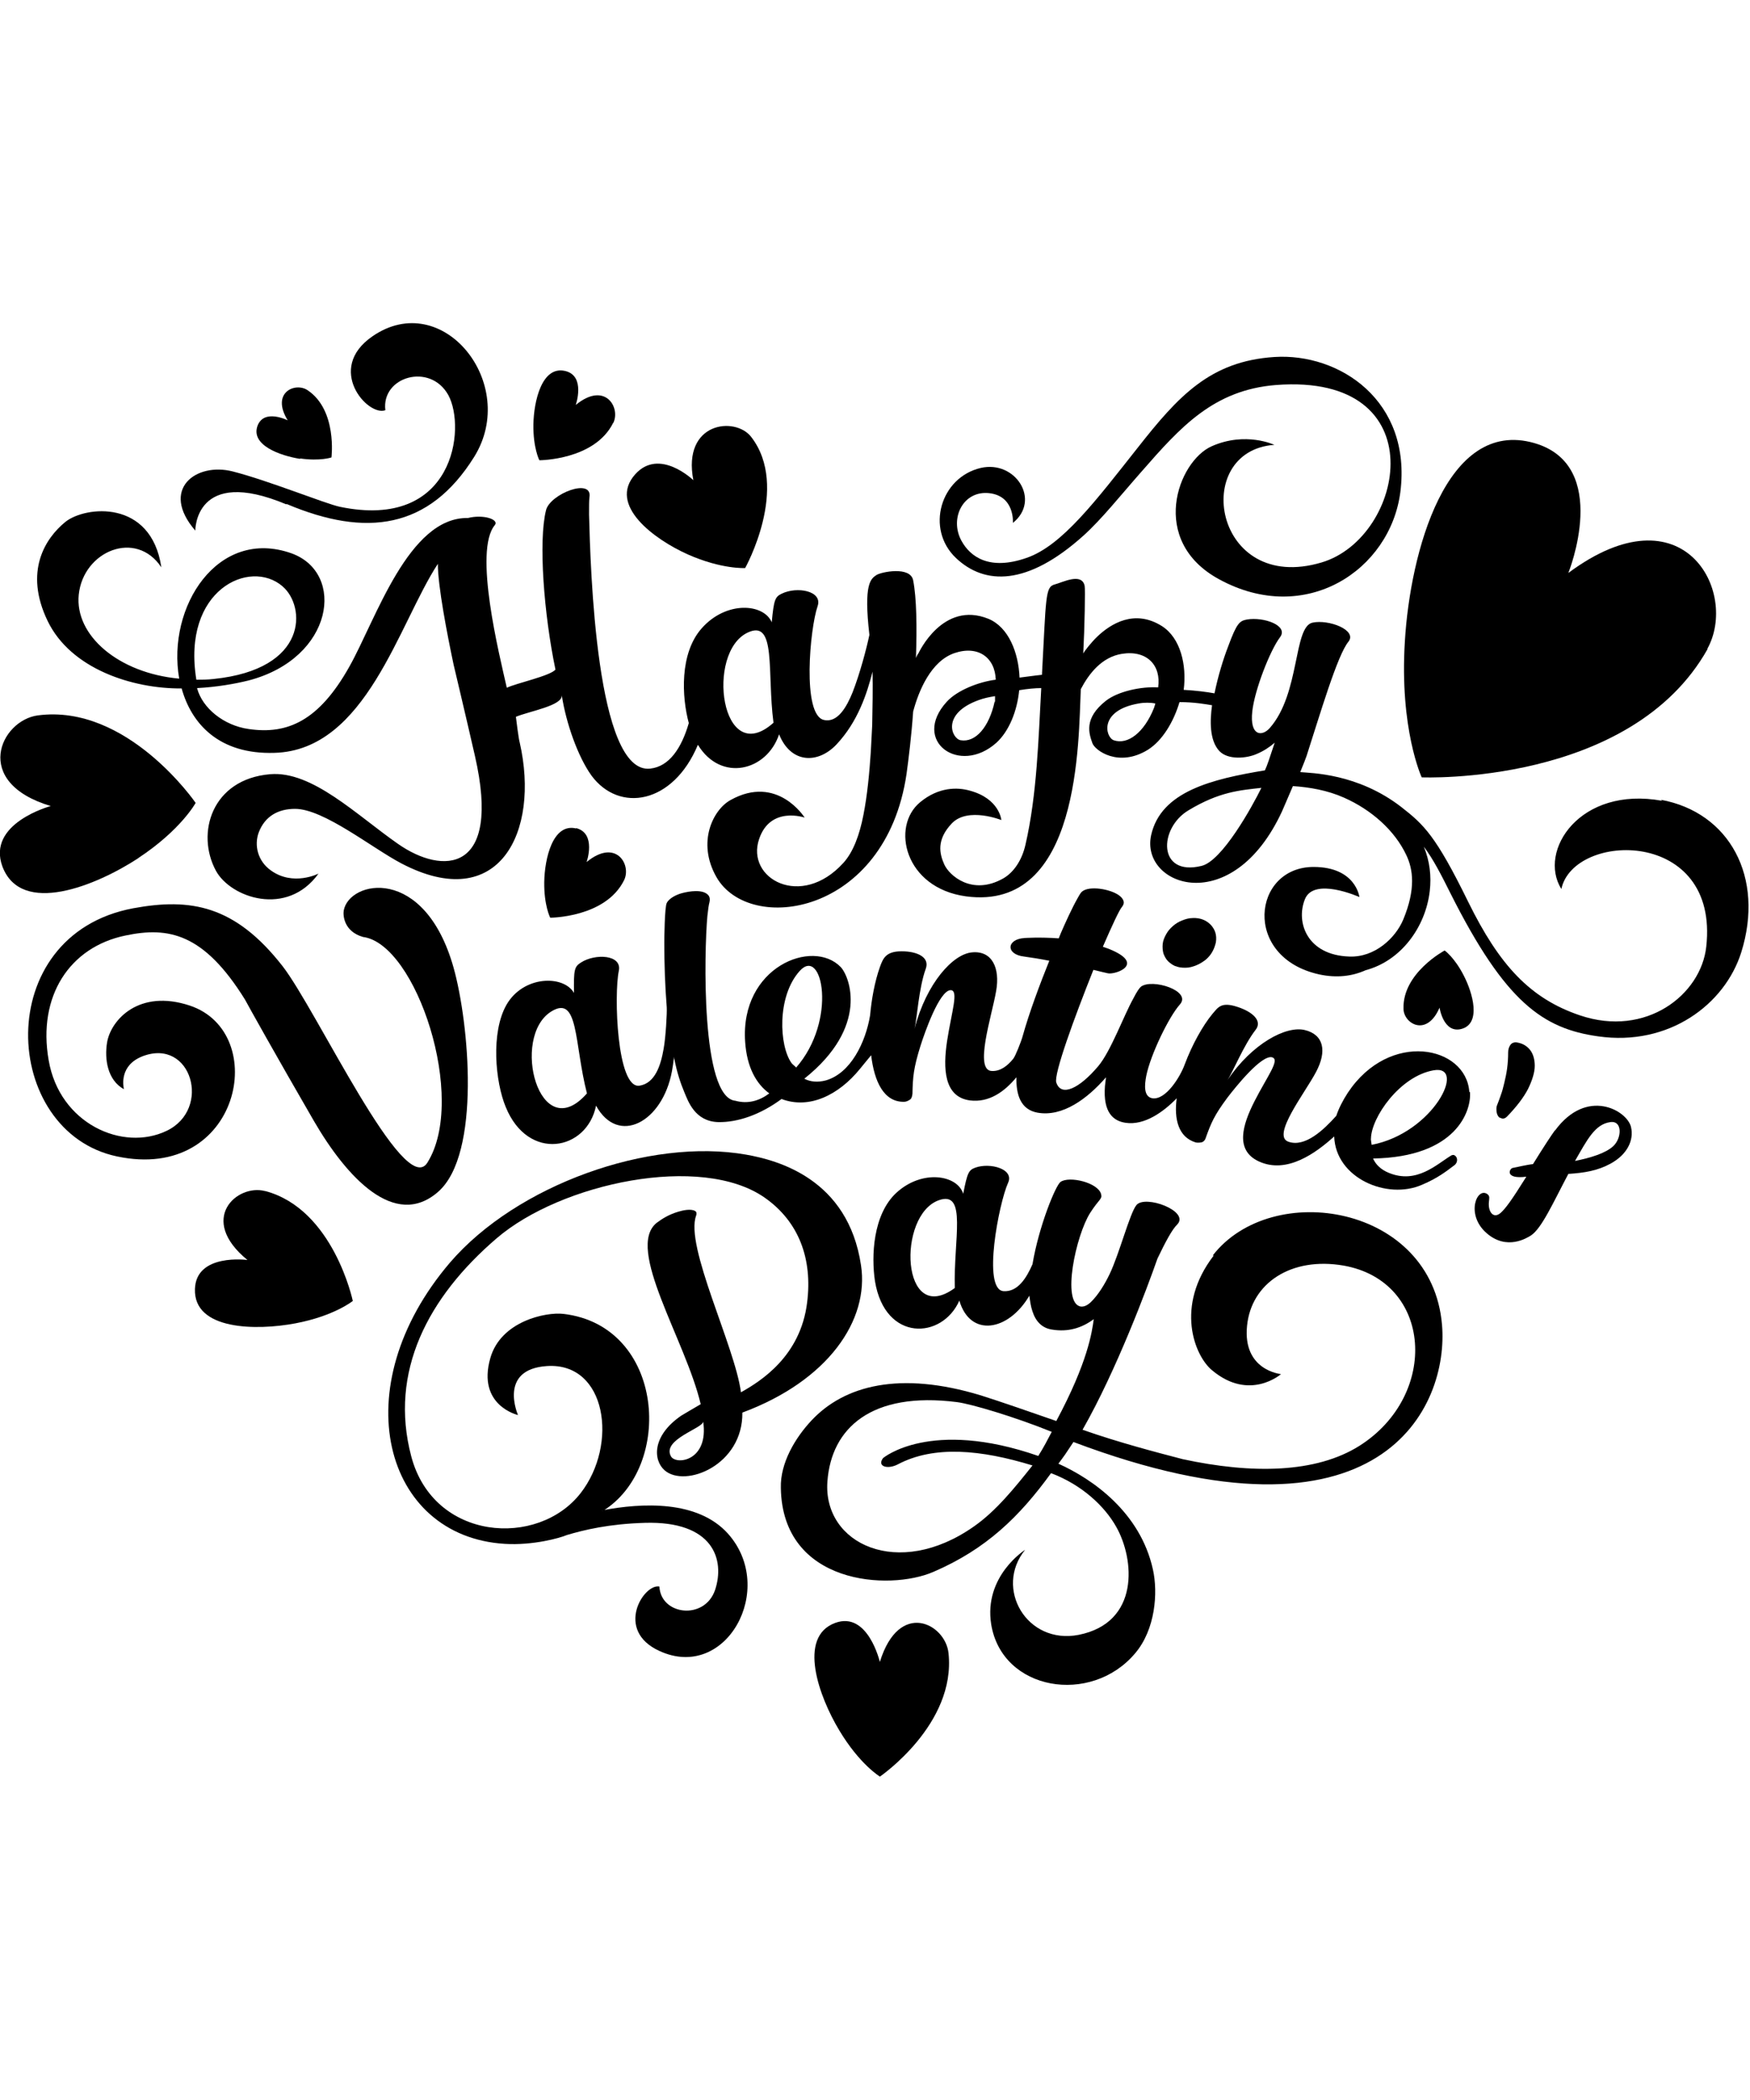
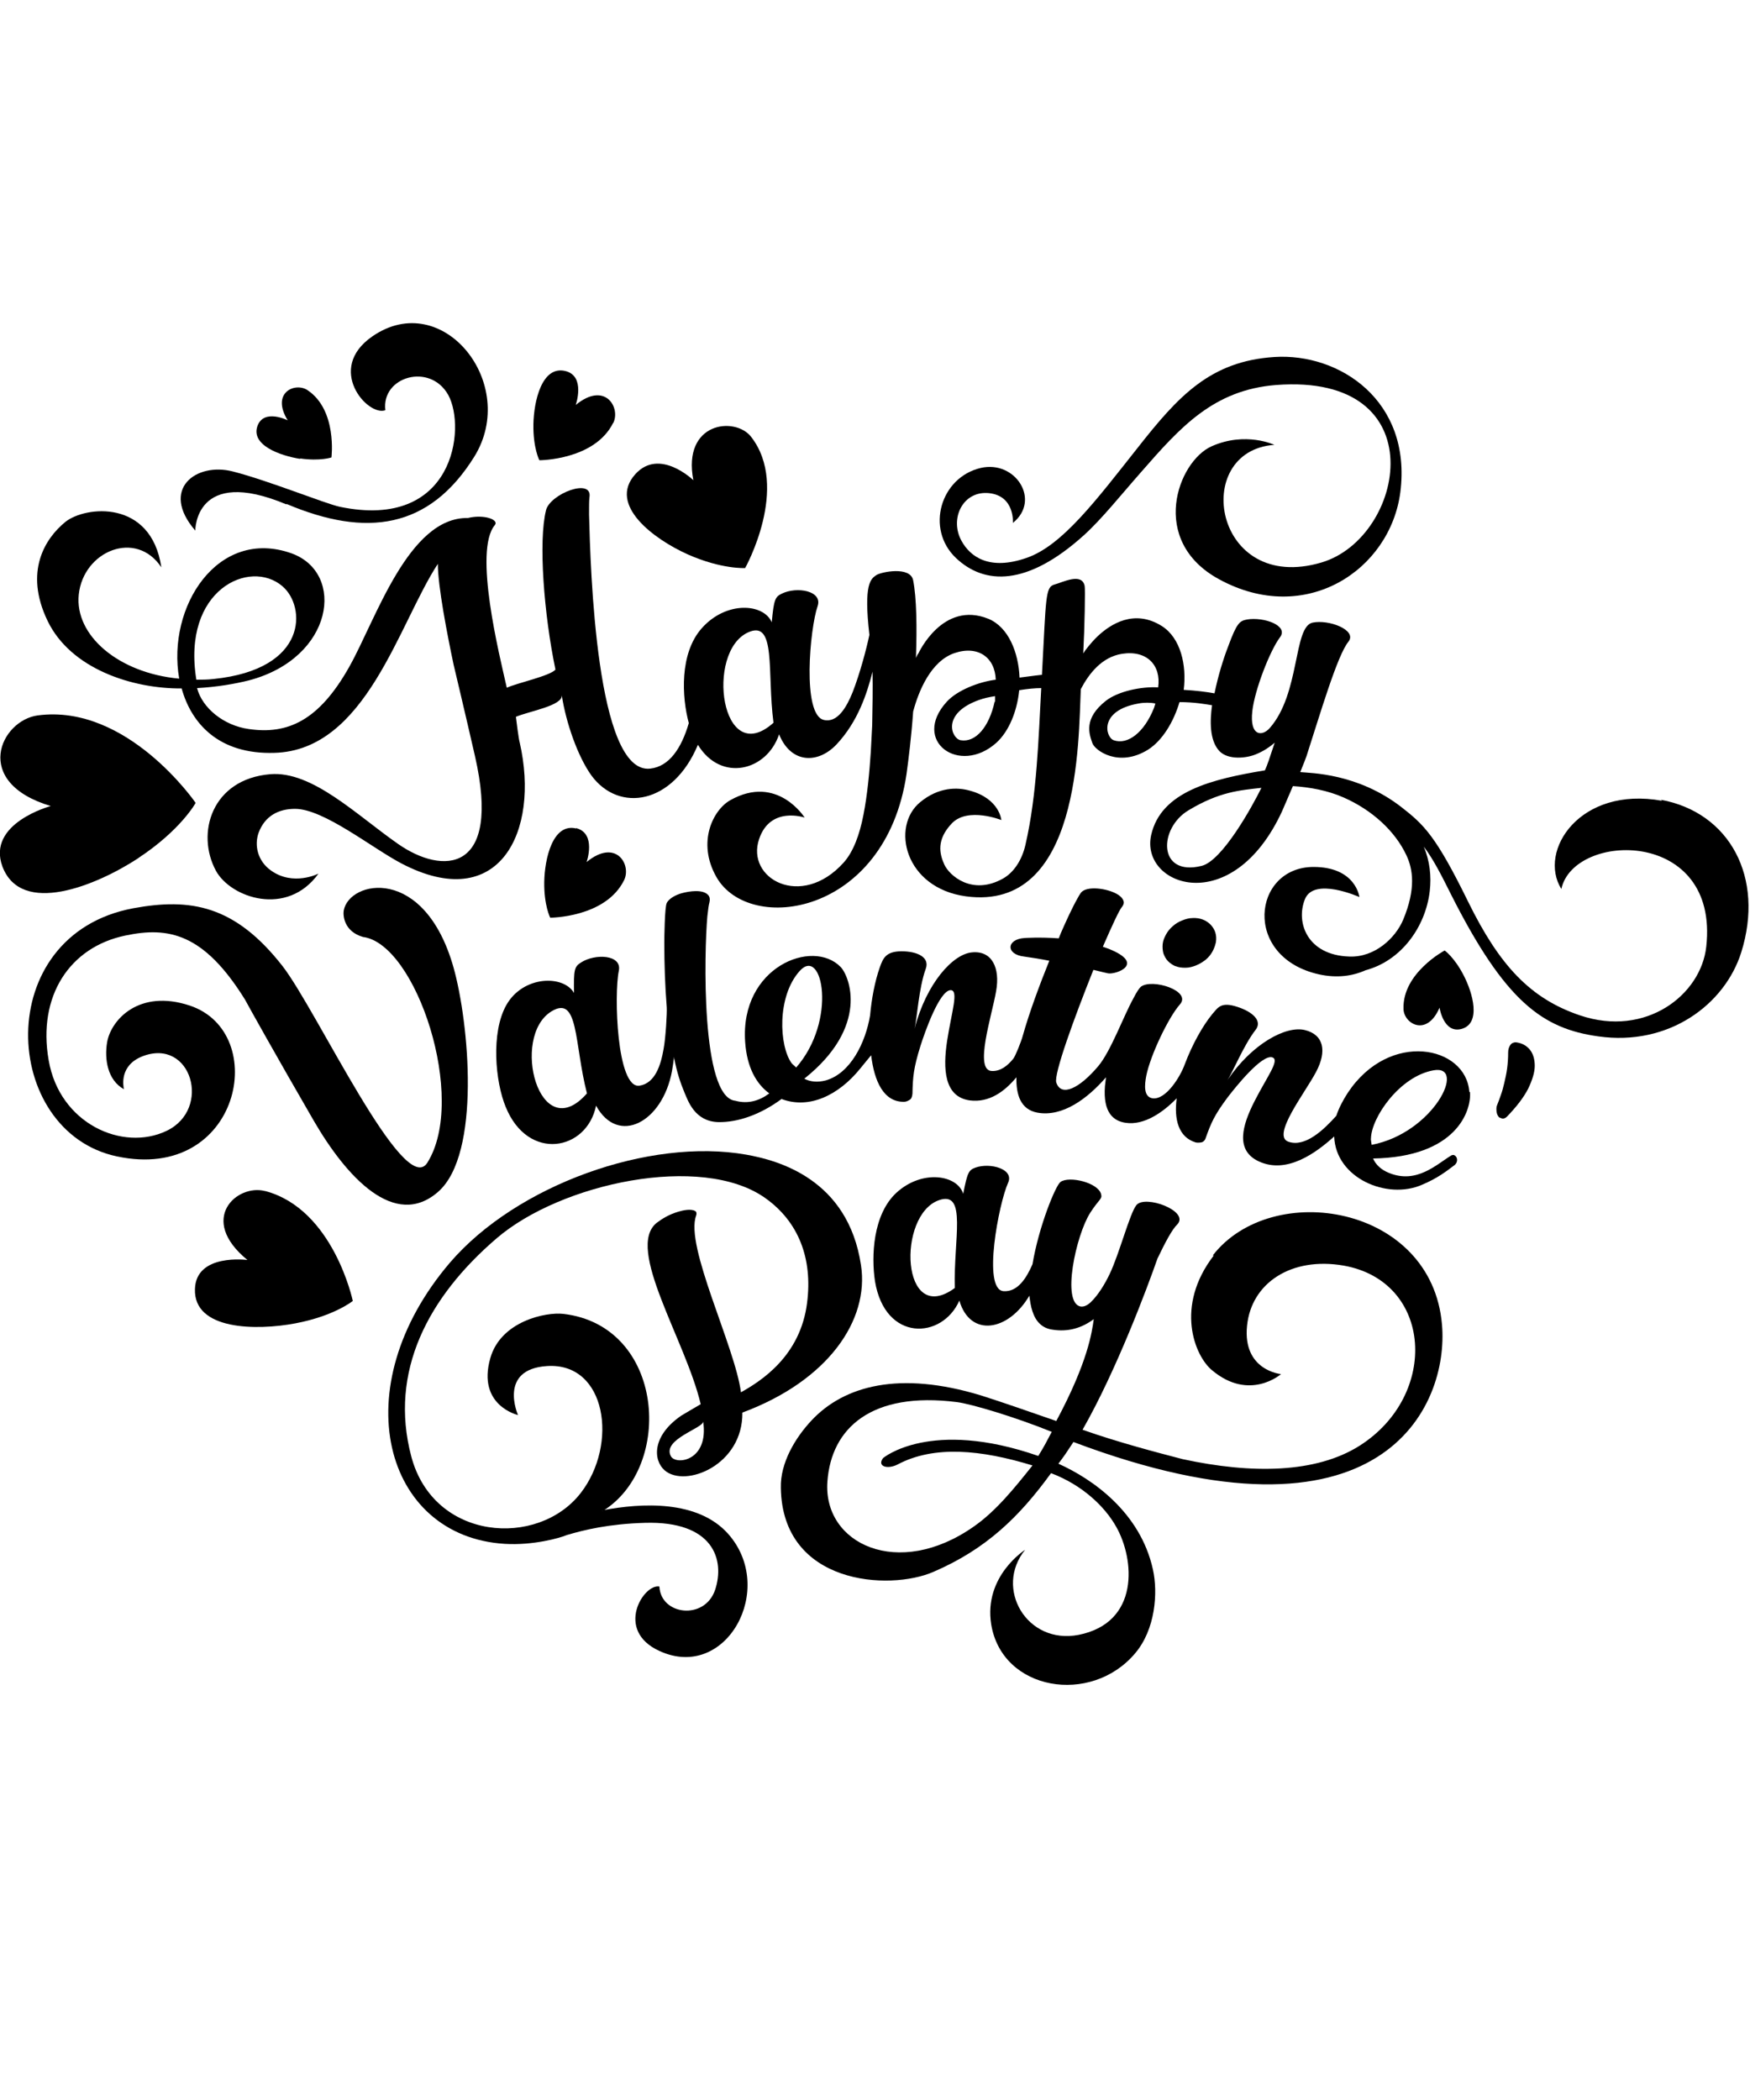
<svg xmlns="http://www.w3.org/2000/svg" id="Layer_1" version="1.1" viewBox="0 0 500 600">
  <path d="M335.8,276c.9.4,1.8.5,2.9.5s2.1-.3,3.1-.7c1-.4,1.9-1,2.7-1.6.8-.7,1.4-1.4,1.9-2.3s.8-1.8,1-2.7c.3-2-.2-3.6-1.5-5-1.3-1.3-3-2-5.1-1.9-1.1,0-2.1.3-3.1.7-1,.4-1.8.9-2.6,1.6-.8.7-1.4,1.4-1.9,2.3s-.9,1.8-1,2.8,0,1.9.2,2.7c.3.8.7,1.6,1.3,2.2.6.6,1.3,1.1,2.2,1.5h-.1Z" />
  <path d="M428.4,319.2c.8.6,1.5.5,2.2-.2,2.7-2.8,4.7-5.4,6-7.9,1.2-2.5,1.9-4.7,1.9-6.6s-.5-3.5-1.4-4.6c-1-1.2-2.3-1.9-4-2.1-.6,0-1.2.2-1.6.8-.4.6-.6,1.3-.6,2.1,0,1.6-.1,3.1-.3,4.6-.2,1.5-.5,2.8-.8,4.1-.3,1.3-.6,2.4-1,3.5s-.7,2-1,2.7c-.3.6-.3,1.3-.2,2.1.1.7.4,1.3.9,1.7v-.2Z" />
  <path d="M419.8,311.9c-1-13.1-22.8-17.6-34.7.3-1.5,2.3-2.6,4.5-3.3,6.6-3.6,4-8.9,9.1-13.7,7.4-4.9-1.7,4.8-14,7.9-19.9,3.2-6,2.2-10.7-3.2-12-5.3-1.3-15,3.8-22.1,14.3,1.5-2.2,4.6-9.9,8-14.3,2.1-2.6-.8-5.2-5.1-6.6-4.8-1.6-5.6.2-7.2,2-2.8,3.4-5.8,8.8-7.9,14.4-1.3,3.6-5.4,10.2-9.2,9.7-2.6-.4-2.3-3.8-1.8-6.4,1.2-6,6.4-16.8,9.6-20.4,3.5-3.9-7.9-7.5-11.1-5.1-.4.3-1.2,1.4-2.2,3.4-2.7,4.8-6.4,15-10,19.3-5.4,6.4-10.6,8.9-12,4.7-.8-2.3,5.2-18.7,10.6-32.2,2.1.5,3.6.9,4.2,1,2.2.4,10.9-2.7.2-7-.6-.2-1.1-.4-1.7-.6,2.6-6,4.7-10.5,5.4-11.3.5-.6.7-1.2.5-1.8-.2-.6-.6-1.1-1.3-1.6-2.5-1.8-8.4-2.8-10.5-1.1-.3.2-.7.8-1.3,1.9-1.6,2.8-3.5,7-4.8,10-.2.5-.4,1-.6,1.5-5.5-.4-9.7-.1-9.7-.1-5.3.3-5.5,4.7-.2,5.3,2.2.3,4.7.7,7.2,1.2-2.7,6.7-5.7,14.7-7.6,21.5-.4,1.5-2.1,5.8-2.7,6.5-1.7,2.1-3.7,3.6-6.1,3.5-5.2-.1,0-15.8,1.2-22.8,1.2-6.7-1.2-11.6-6.8-11.1-5.5.4-13.1,8.8-16.5,21.8.7-2.8,1.2-11.6,3.2-17.1,1.2-3.3-2.4-5-6.9-5s-5.3,2-6.2,4.5c-1.5,4.2-2.4,9.3-2.8,13.8-1.3,7.8-5.6,16.6-12.7,18.6-2.3.6-4.4.4-6.1-.5,18.7-14.9,12.9-29.3,10.4-31.9-8-8.3-28.8,0-27.3,21.4.5,7.3,3.2,12,6.9,14.7-2.8,2.1-6.1,3.1-9.7,2.1-9.9-.9-8.9-42.7-8-52.7.2-1.9.4-3.3.6-4,.2-.8.1-1.5-.3-2-1.5-1.8-5.4-1.2-7.6-.6-1.5.4-3.6,1.4-4.3,2.8-.6,1.1-.7,10.1-.7,11.4,0,5.9.2,12.2.7,18.4.1,1.6-.3,8.7-.9,11.9-.8,4.6-2.4,9.8-6.9,10.5-6.5.9-7.3-26.1-5.9-32.8,1-4.7-6.8-5-10.8-2.4-1.9,1.2-2.1,2-2,8.7-3-5.2-14.5-5-19.3,3.4-4.5,7.9-3.2,22-.2,29.2,6.4,15.7,23.2,12.5,25.8-.4,6.3,11.5,19,4.8,21.7-9.9.2-1.1.4-2.5.6-4.1,0,.3,0,.6.1.8.7,3.6,1.7,6.7,2.8,9.3,1.1,2.6,3,8.4,9.7,8.6,5.6.1,12-2.1,18.1-6.6,7.9,3,16.3-1.1,22.4-8.6,1-1.2,2.1-2.6,3.2-3.9.9,7.5,3.6,13.4,9.4,13.3.5,0,1-.2,1.5-.5.6-.3.8-.9.9-1.8.1-4.8.3-7.3,2.3-13.7,1.2-3.8,5.4-15.8,8.6-15.9,2.4,0,.3,6.1-1,14.5-1.2,7.9-.9,16,6.5,17,5.5.7,9.9-2.5,13.3-6.6-.1,5,1.2,9.2,6,10.1,7.2,1.3,14.3-4,19.6-10.1-.1.8-.2,1.7-.3,2.5-.6,7.7,2.5,10,5.9,10.5,5.4.8,10.8-3.1,14.6-7-.8,6,.5,11.1,5.4,12.6.4.1,1,.1,1.6,0s1.1-.6,1.3-1.3c1.5-4.2,2.4-6.4,6.2-11.5,2.3-3,9.8-12.4,12.8-11.5,2.3.7-1.5,5.5-5.1,12.6-3.4,6.7-5.6,13.9,1.2,17.1,8.1,3.8,16.5-2.5,21.6-7.1.4,11.9,15.1,18.2,25.1,13.8,4.5-1.9,7-3.9,9-5.4,1.4-.9,1.2-2.5.3-3-.3-.2-.6-.1-.9,0-4.2,2.5-9.9,8.3-17.9,5-2.2-.9-3.7-2.3-4.5-4.1,23.9-.4,28.1-13.7,27.7-18.9l-.2-.2ZM157.5,289c7.9-4.9,6.5,9,10.2,23.4-13.6,15.5-21.9-16.1-10.2-23.4ZM227.5,305.1c0-.2-1.2-1.1-1.3-1.3h0c-3.6-4.9-4.3-19.1,2.3-26.4,6.5-7.2,10.8,14.2-1.1,27.7h.1ZM391.9,327.1c0-.2-.3-1.6-.2-1.8h0c.1-6,8.2-17.8,17.9-19.5,9.6-1.7,0,17.9-17.7,21.3h0Z" />
-   <path d="M444.3,322.9c-.9,1.2-3.4,5-6.3,9.7-1.9.2-5.2,1-5.8,1.1-.9.1-2.5,3.3,3.9,2.5-4.5,7.2-6,9.1-7.3,10.3-2.1,1.9-3.7-.3-3.4-3.1.1-1.1.3-1.6-.4-2.2-3-2.2-6.3,5.7-.4,11s11.8,1.4,12.8.8c3.1-2,6.5-9.7,10.7-17.6,4.6-.3,8.3-.9,12-2.9,4.8-2.6,6.8-6.7,5.9-10.5-1.1-4.7-12.6-11.4-21.7,1h0ZM460.9,327.5c-2.2,2-6.4,3.3-10.9,4.2,3.5-6.1,5.7-10.5,10.1-11.1,3.5-.5,3.3,4.6.8,6.9Z" />
  <path d="M54.2,287.3c-14.5-4.8-22.5,4.1-23.6,10.5-.8,4.8.1,10.8,4.8,13.4-.2-1-1.3-6.8,5.3-9.4,14-5.4,19.9,15.1,6.9,21.3-12.5,6-30.6-2-33.7-20.2-3.2-18.3,6-32.3,21.9-35.6,12.3-2.6,22.4-.7,34.2,18.3.9,1.7,8.7,15.7,19.7,34.7,9.3,16,23.1,31.1,35.5,20.2,12.3-10.8,8.8-48.3,4.4-64-8.3-29.5-29.9-25-31.4-16.3-.2,1.3,0,5.9,5.5,7.5,15.2,1.9,29.9,46.2,18.4,64.5-6.6,10.5-31.6-43.6-41.4-56.2-13.6-17.4-26.3-19.5-42.6-16.5-40.8,7.6-37.8,63.9-4.7,70.9,35.3,7.5,44-35.4,20.8-43.1h0Z" />
-   <path d="M251.4,474.9s-3.4-14.7-12.8-11.2c-10.8,4-4.6,21.1,1.2,30.7,5.8,9.7,11.6,13.2,11.6,13.2,0,0,21.8-14.9,19.6-35.3-.9-8.4-14.1-15.3-19.6,2.5h0Z" />
  <path d="M75.7,340.3c-8-2.1-19.3,8-5,19.7,0,0-14.7-2-15,8.3-.4,11.8,17.6,11.9,28.7,9.8s16.4-6.4,16.4-6.4c0,0-5.5-26.2-25-31.4h0Z" />
  <path d="M196.5,158.4c9.7,4.3,16.4,3.9,16.4,3.9,0,0,12.9-23.1,1.7-37.5-4.6-5.9-19.7-4.2-16.5,12.4,0,0-9.7-9.4-16.6-1.7-7.9,8.8,5.4,18.6,15,22.9h0Z" />
  <path d="M39.6,245.1c12.1-8,16.3-15.7,16.3-15.7,0,0-19.5-28.4-45.1-25-10.6,1.4-19,19.1,3.7,25.9,0,0-18.4,4.9-13.8,17.3,5.4,14.2,26.7,5.5,38.8-2.4h0Z" />
-   <path d="M487.8,185.4c9-16.2-6.7-46.2-39.7-21.7,0,0,12.4-30.7-9.7-37.1-25.3-7.3-35.5,31.5-37,56.5-1.6,25.2,4.8,39,4.8,39,0,0,59.7,2.5,81.7-36.7h0Z" />
  <path d="M175.2,120.9c2.2-4.4-2.3-12.1-10.7-5.2,0,0,2.9-8.3-3-9.7-6.7-1.6-9,8.7-9.1,15.3-.1,6.7,1.7,10.2,1.7,10.2,0,0,15.8,0,21.1-10.7h0Z" />
  <path d="M164.6,236.7c-6.7-1.6-9,8.7-9.1,15.3-.1,6.7,1.7,10.2,1.7,10.2,0,0,15.8,0,21.1-10.7,2.2-4.4-2.3-12.1-10.7-5.2,0,0,2.9-8.2-3-9.7h0Z" />
  <path d="M85.8,131c5.7.8,8.9-.3,8.9-.3,0,0,1.7-13.5-6.8-19.2-3.5-2.4-10.6.6-5.7,8.6,0,0-6.7-3.4-8.6,1.5-2.1,5.6,6.5,8.6,12.1,9.5h0Z" />
  <path d="M412.7,271.6s-12,6.4-11.7,16.6c0,4.2,6.6,8.3,10.3-.3,0,0,1.1,7.4,6.2,6.1,5.8-1.5,3.3-10.3.7-15.3-2.6-5.1-5.4-7.1-5.4-7.1h-.1Z" />
  <path d="M172.1,431.8c20.6-12.6,17.8-53-11.1-56.4-5.1-.6-17.9,2.1-20.9,12.6-3.9,13.6,7.9,16.3,7.9,16.3,0,0-5.8-13.1,8.3-14,17-1.1,20.4,22.4,9.6,36.3-12.2,15.7-42,13.7-48.4-10.5s4.8-45.5,24.4-62.3c18.4-15.8,58.5-24.3,76.6-11.6,9.7,6.8,13.7,17.4,12.1,30-1.9,15.3-13.2,22.4-18.9,25.6-1.7-13.1-16.1-41.8-12.8-50.5.2-.6.1-1.1-.3-1.3-1.2-.7-3.5-.2-4.8.2-2.7.8-4.6,2-6.2,3.2-9,7.3,8.3,33.5,12.6,51.8-2.2,1.3-4.3,2.5-5.6,3.3-8.4,5.8-8,12.7-4.7,15.6,5.9,5.1,22.4-1.5,22.2-16.5,24.5-9.1,36.3-26.4,33.9-42.1-3.7-24.7-23.8-30-32.8-31.6-27.7-4.9-65.6,8.7-84.6,30.8-30.6,35.8-18.9,78.3,15.6,80.4,8.1.5,15.9-1.7,17.7-2.5,5-1.5,12.1-3.2,22.3-3.5,19.6-.6,23,10.5,20.1,19.2-3,8.7-15.5,7.2-15.9-1-4.5-.9-12.9,12.5,0,18.4,19.1,8.8,33.6-17.8,19.6-33.5-8.7-9.7-24.7-8.8-35.8-6.7v.3ZM191.7,416.1c-2.7-4.9,9.5-8.1,9.2-10,1.7,11.3-7.7,12.6-9.2,10Z" />
  <path d="M309.6,153c5.2-4.7,10.5-11.4,16.5-18.2,11.1-12.7,20.6-23.4,38.5-24.8,45.9-3.5,36.9,43.6,13,50.7-30.9,9.2-37.5-31.9-13.5-33.6,0,0-8.2-3.9-17.9.4-9.7,4.3-18.1,27,2.1,38,24.7,13.5,48.9-2.6,51.8-24.9,3.3-26.1-17.4-39.8-36-38.6-18.3,1.2-27.4,11.1-39.1,26-11.8,14.9-21.5,27.9-31.7,31.4-10.6,3.7-16.1-.3-18.6-4.9-3.5-6.4.5-14.4,7.9-13.6,7.4.8,6.8,8.5,6.8,8.5,8.1-6.5.7-18-9.2-15.7-11.5,2.7-15.8,17.4-7.1,25.7,8.2,7.8,20.4,8.1,36.5-6.4h0Z" />
  <path d="M81.9,144c22.7,9.6,40.7,7.2,53.6-13.5,12.9-20.8-9-48.3-29.1-34.4-13.5,9.3-1.3,23,3.7,21.1-1.2-9.6,12.8-13.7,18-4.3,5.1,9.4,1.7,38.7-31,31.9-4.2-.9-20.4-7.5-30.6-10.1-10.5-2.7-20.9,5.1-10.7,16.9,0,0-.2-18.5,26-7.5h0Z" />
  <path d="M474.9,228.8c-23.5-4.3-35.6,14.3-28.8,25.2,3.5-16.4,45.2-17.5,41.4,16.5-1.5,13.7-17.2,26-36.1,19.6-14.2-4.8-23-14.3-31.9-32.4-9.3-19-12.7-22.1-19.1-27.1-12.5-9.7-25.9-9.7-28.9-10,.9-2.2,1.6-4,1.8-4.6,3.7-11.4,8.8-28.9,12-32.7,2.5-3.3-5.7-6.4-10.3-5.4-5.5,1.2-3.5,20.2-12.2,30.1-2.2,2.5-5.8,2.4-5-4.8.7-6.2,5.1-17.4,7.9-21.1,2.6-3.4-4.7-5.9-9.4-5.1-2.1.4-2.9.9-5.4,7.7-1.4,3.6-2.9,8.5-3.9,13.4-2.2-.4-5.2-.8-8.8-1,.9-7.1-.9-14.8-6.2-18.2-7.9-5-14.7-.6-18.4,2.9-1.9,1.8-3.8,4.3-4.1,4.9.4-7.5.6-18.5.4-19.3-.8-3.9-6.3-1-8.6-.4-2.7.7-2.4,3.8-3.6,25.8,0,0-2.8.3-6.4.8-.3-7.1-3.1-14.4-8.9-16.8-13.1-5.3-20,9.9-20,9.9-.3.3-.5.8-.7,1.3.3-8.8.2-17.1-.8-22.2-.8-4.1-9.1-2.4-10.5-1.5-1.6,1.1-3.7,2.4-2,17.1-.9,4.2-2.7,11-4.8,16.4-1.7,4.2-4.3,8.8-8.2,7.9-6.3-1.4-4-26.2-1.8-32.5,1.5-4.4-5.9-5.7-10.2-3.6-1.9.9-2.3,1.6-2.9,8.2-2.3-5.4-13-6.2-20,1.7-6.4,7.2-5.7,19.7-3.7,27.1h0c-2.1,7.2-5.6,12.4-11,13-15.5,1.8-17.1-57.5-17.5-72.6,0-2.3,0-3.9.1-4.8,1.1-5.9-11.3-1.1-12.4,3.6-2.2,8.8-.6,29.7,2.7,45.5-1.4,1.8-11.2,3.9-13.9,5.2-2.1-9.3-9.6-39.2-3.4-46.5,1.2-1.6-3.3-3.1-7.7-2-17-.3-26.3,29-33.9,42.5-8.7,15.5-17.7,19.4-28.7,17.8-7.2-1-13.3-6-14.8-11.7,5.6-.3,10.8-1.2,14.8-2.2,24.3-6.4,27.7-30.7,12.2-36.3-21.1-7.5-35.7,15.3-32.1,35.8-17.4-1.6-29.9-12.4-28.7-24,1.3-12.5,16.4-18.7,23.6-7.8-2.9-19.6-21.8-17.5-27.4-13-5.8,4.7-11.9,14.2-5.1,28.3,6.6,13.7,24.2,19.4,38.3,19.3,2.8,10.1,10.7,18.9,26.5,18.4,26.2-.7,35.5-36.9,46.7-54,0,6.4,2.7,20.3,4.5,28.8,0,0,3.5,14.7,6.1,26.1,7.7,33.7-9.3,34-22,25.1-11.9-8.3-24.5-20.9-36.5-19.9-16.7,1.4-21.3,16.9-15.5,27.6,4.2,7.7,20.3,13.3,29.3.8,0,0-7.2,3.7-13.6-.9-3.8-2.7-4.8-7.2-3.5-10.8,1.8-4.8,5.7-6.8,10.4-6.8,8.2,0,22,11.2,30.4,15.6,27.9,14.6,39.6-9,33.8-34.5-.3-.9-1-6.5-1.1-7.4,3.8-1.6,13.5-3.2,13.1-6.2,1.2,7.9,4.6,17.6,8.5,23,7.9,10.7,23.3,8.2,30.4-8.8,6.6,10.8,19.7,7.5,23.2-3,3.3,8.3,11,8.6,16.4,2.9,6.1-6.5,8.7-14.5,10.3-20.8.1,4.5,0,10.5-.1,15.3h0l-.4,7.6c-.4,6.1-1,12.4-2.1,18-1.1,5.7-2.9,10.6-5.7,13.7-12.1,13.4-28,4.5-24.1-6.8,3.2-9.5,13-6.1,13-6.1,0,0-7.8-12.5-21.2-5-4.9,2.7-9.7,12-4,22,9.4,16.5,48.3,11,54.3-29.4.6-4.4,1.4-10.8,1.9-17.9,1.6-6,5.1-14.4,11.8-16.7,6.8-2.3,11.6,1.3,11.8,7.6-4.8.6-11,3-14,6.3-10.2,11.2,3.6,21.2,14.2,11.7,3.6-3.3,5.9-9,6.5-15,2.4-.4,4.6-.6,6.3-.6-.8,14.3-1.2,30.4-4.5,44.7-1,4.5-3.4,8-6.4,9.7-8.9,5-15.4-.9-16.8-4s-2.3-7.1,2.2-11.8c4.6-4.7,14.1-.9,14.1-.9,0,0-.5-6.1-9-8.4-3.5-1-8.9-1.1-14.2,3.3-8.4,6.9-4.5,24.5,13.1,26.9,32.8,4.4,32.1-44.7,32.8-59.2,2.3-4.4,6-9.2,11.8-10.1,7.1-1.1,11.2,3.3,10.3,9.6-4.8-.3-11.4,1.1-14.9,3.8-6.5,5.1-4.8,9.5-3.9,12.1.7,2.1,7.5,7.1,15.9,1.9,4.1-2.6,7.3-7.9,9-13.6,4.2,0,7.5.6,9.3.9-.6,4.3-.8,10,2.1,13.1,2.5,2.6,7.8,2.1,10.7.8,1.9-.8,3.6-1.9,5.1-3.2-1.6,4.8-2.1,6.4-2.8,7.9-15.1,2.5-29.7,6-32.5,18.5-3.2,14.5,23.1,24.1,37.4-6.8.3-.6,1.6-3.8,3.1-7.2,4.7.3,9.9,1.2,14.6,3.3,7.9,3.5,14.5,9.4,17.8,16.4,1.9,4,2.8,9.6-.9,18.5-2.2,5.2-8.1,10.8-15.4,10.5-12-.4-15.3-9.7-12.7-16.3,2.5-6.6,15.6-.7,15.6-.7,0,0-1-8.6-13.1-8.6-17.4,0-20.5,25.8,1.6,30.7,5.1,1.1,9.5.5,13.3-1.2,10.1-2.7,17.1-12.3,18.3-22.6h0c.5-4.3,0-8.6-1.7-12.7,2.8,3.7,5.1,8.3,7.7,13.5,15.6,31,26.4,38.5,42.1,40.7,20.2,2.9,36.2-9.1,40.9-24,6.7-21.4-3.3-40-23-43.6l.4.3ZM80.8,167.6c6.5,5.6,7.5,23.6-19.8,26.4-1.7.2-3.3.2-4.9.2-4.2-25.7,15.3-34.7,24.6-26.7h0ZM213.7,180.7c8.2-3.8,5.4,11.4,7.3,25.8-15,13.4-19.5-20.2-7.3-25.8ZM284.2,200.4c-1.6,7.4-5.5,11.8-9.7,11.1-2.6-.4-5.7-7.6,5.2-11.5,1.4-.5,2.7-.8,4.6-1.1v1.6h-.1ZM329.7,202.3c-2.8,7-7.5,10.6-11.5,9.2-2.4-.9-4.3-8.5,7.1-10.5,1.5-.3,3.5-.3,4.8,0-.1.4-.3,1-.4,1.3ZM343.3,247.4c-12.6,3.1-12.3-10.8-3.7-15.9,8.8-5.3,14.6-5.7,20.8-6.4-2.6,5.3-11.2,20.9-17.1,22.3h0Z" />
  <path d="M346.8,358.7c-11.2,14.5-5.5,28.7-.5,32.8,10.7,9,19.7,1.1,19.7,1.1,0,0-11-1-9.7-13.8,1.2-12.2,12.6-19.8,27.6-17.2,25.4,4.5,27.4,37,4.5,51.5-12.4,7.8-30.6,8.1-50.5,3.8-7.3-1.9-18.4-4.8-28.6-8.4,9.7-17,18.5-40.6,21.4-48.9,2.2-4.6,4.2-8.4,5.7-9.8,3.5-3.8-9.2-8.5-11.7-5.5-1.9,2.3-4.9,14-7.7,19.8-1.3,2.7-3.2,5.9-5.4,8-1,.9-1.9,1.3-2.8,1.2-5.6-.9-1.4-20.4,2.7-26.8,2.5-3.9,3.5-3.9,3.1-5.3-.8-3.3-9.1-5.3-11.6-3.5-1.4,1-6.2,12.7-8,23.5-1.7,3.9-4.2,8-8.3,7.7-6.1-.5-1.3-25.1,1.3-30.9,1.9-4-5.1-5.9-9.3-4.4-1.9.7-2.3,1.3-3.5,7.5-1.6-5.4-11.7-7.1-19.1-.3-6.7,6.2-7.2,18.1-6.1,25.3,2.9,17.4,19.2,16.6,24.1,5.5,3.1,10.6,14,8.8,20-1.4.2,1.5.4,3.1.9,4.5h0c.9,2.8,2.7,4.8,5.7,5.2,4.4.7,8.3-.4,11.8-3-.5,3.7-1.7,12.3-10.7,29.1-7.2-2.5-15.5-5.4-21.5-7.3-23.3-7.1-39.1-2.8-48.4,7.1-4.7,5-9,12.2-8.8,19.3.4,27.7,31,29.5,43.6,24,15.1-6.5,24.6-15.8,33.6-28.2,9,3.4,15.4,9.6,18.6,15.3,5.3,9.3,6.8,27.4-10.7,30.9-14.9,2.9-24.2-13.4-15.3-24.3,0,0-11.9,7.5-9.7,21.3,3.1,19,28.5,23.2,41.1,8.3,5.8-6.8,6.6-17.3,5.1-24-3.6-16.3-17.2-25.8-27-30.2.7-.9,1.3-1.8,1.9-2.6.8-1.2,1.6-2.4,2.4-3.6,88.6,33.4,107.3-10.5,105.3-33.5-2.9-34.3-48.6-41.6-65.5-19.8h.3ZM272.8,368c-15.4,11.3-16.6-20.9-4.5-25.1,8.1-2.8,4.1,11.3,4.5,25.1ZM296.7,416c-31-10.8-44.4.6-44.4.6-1.8,2.4,1.3,3.3,4.2,1.8,10.4-5.5,23.8-4.2,38.5.3-5.1,6.4-10.4,13-16.7,17.4-21.7,15.3-43.2,5-41.9-12.8,1.1-15.3,12.6-25.8,37-22.7,4,.5,16.5,4.2,27.1,8.5-1.2,2.3-2.4,4.6-3.8,6.8h0Z" />
</svg>